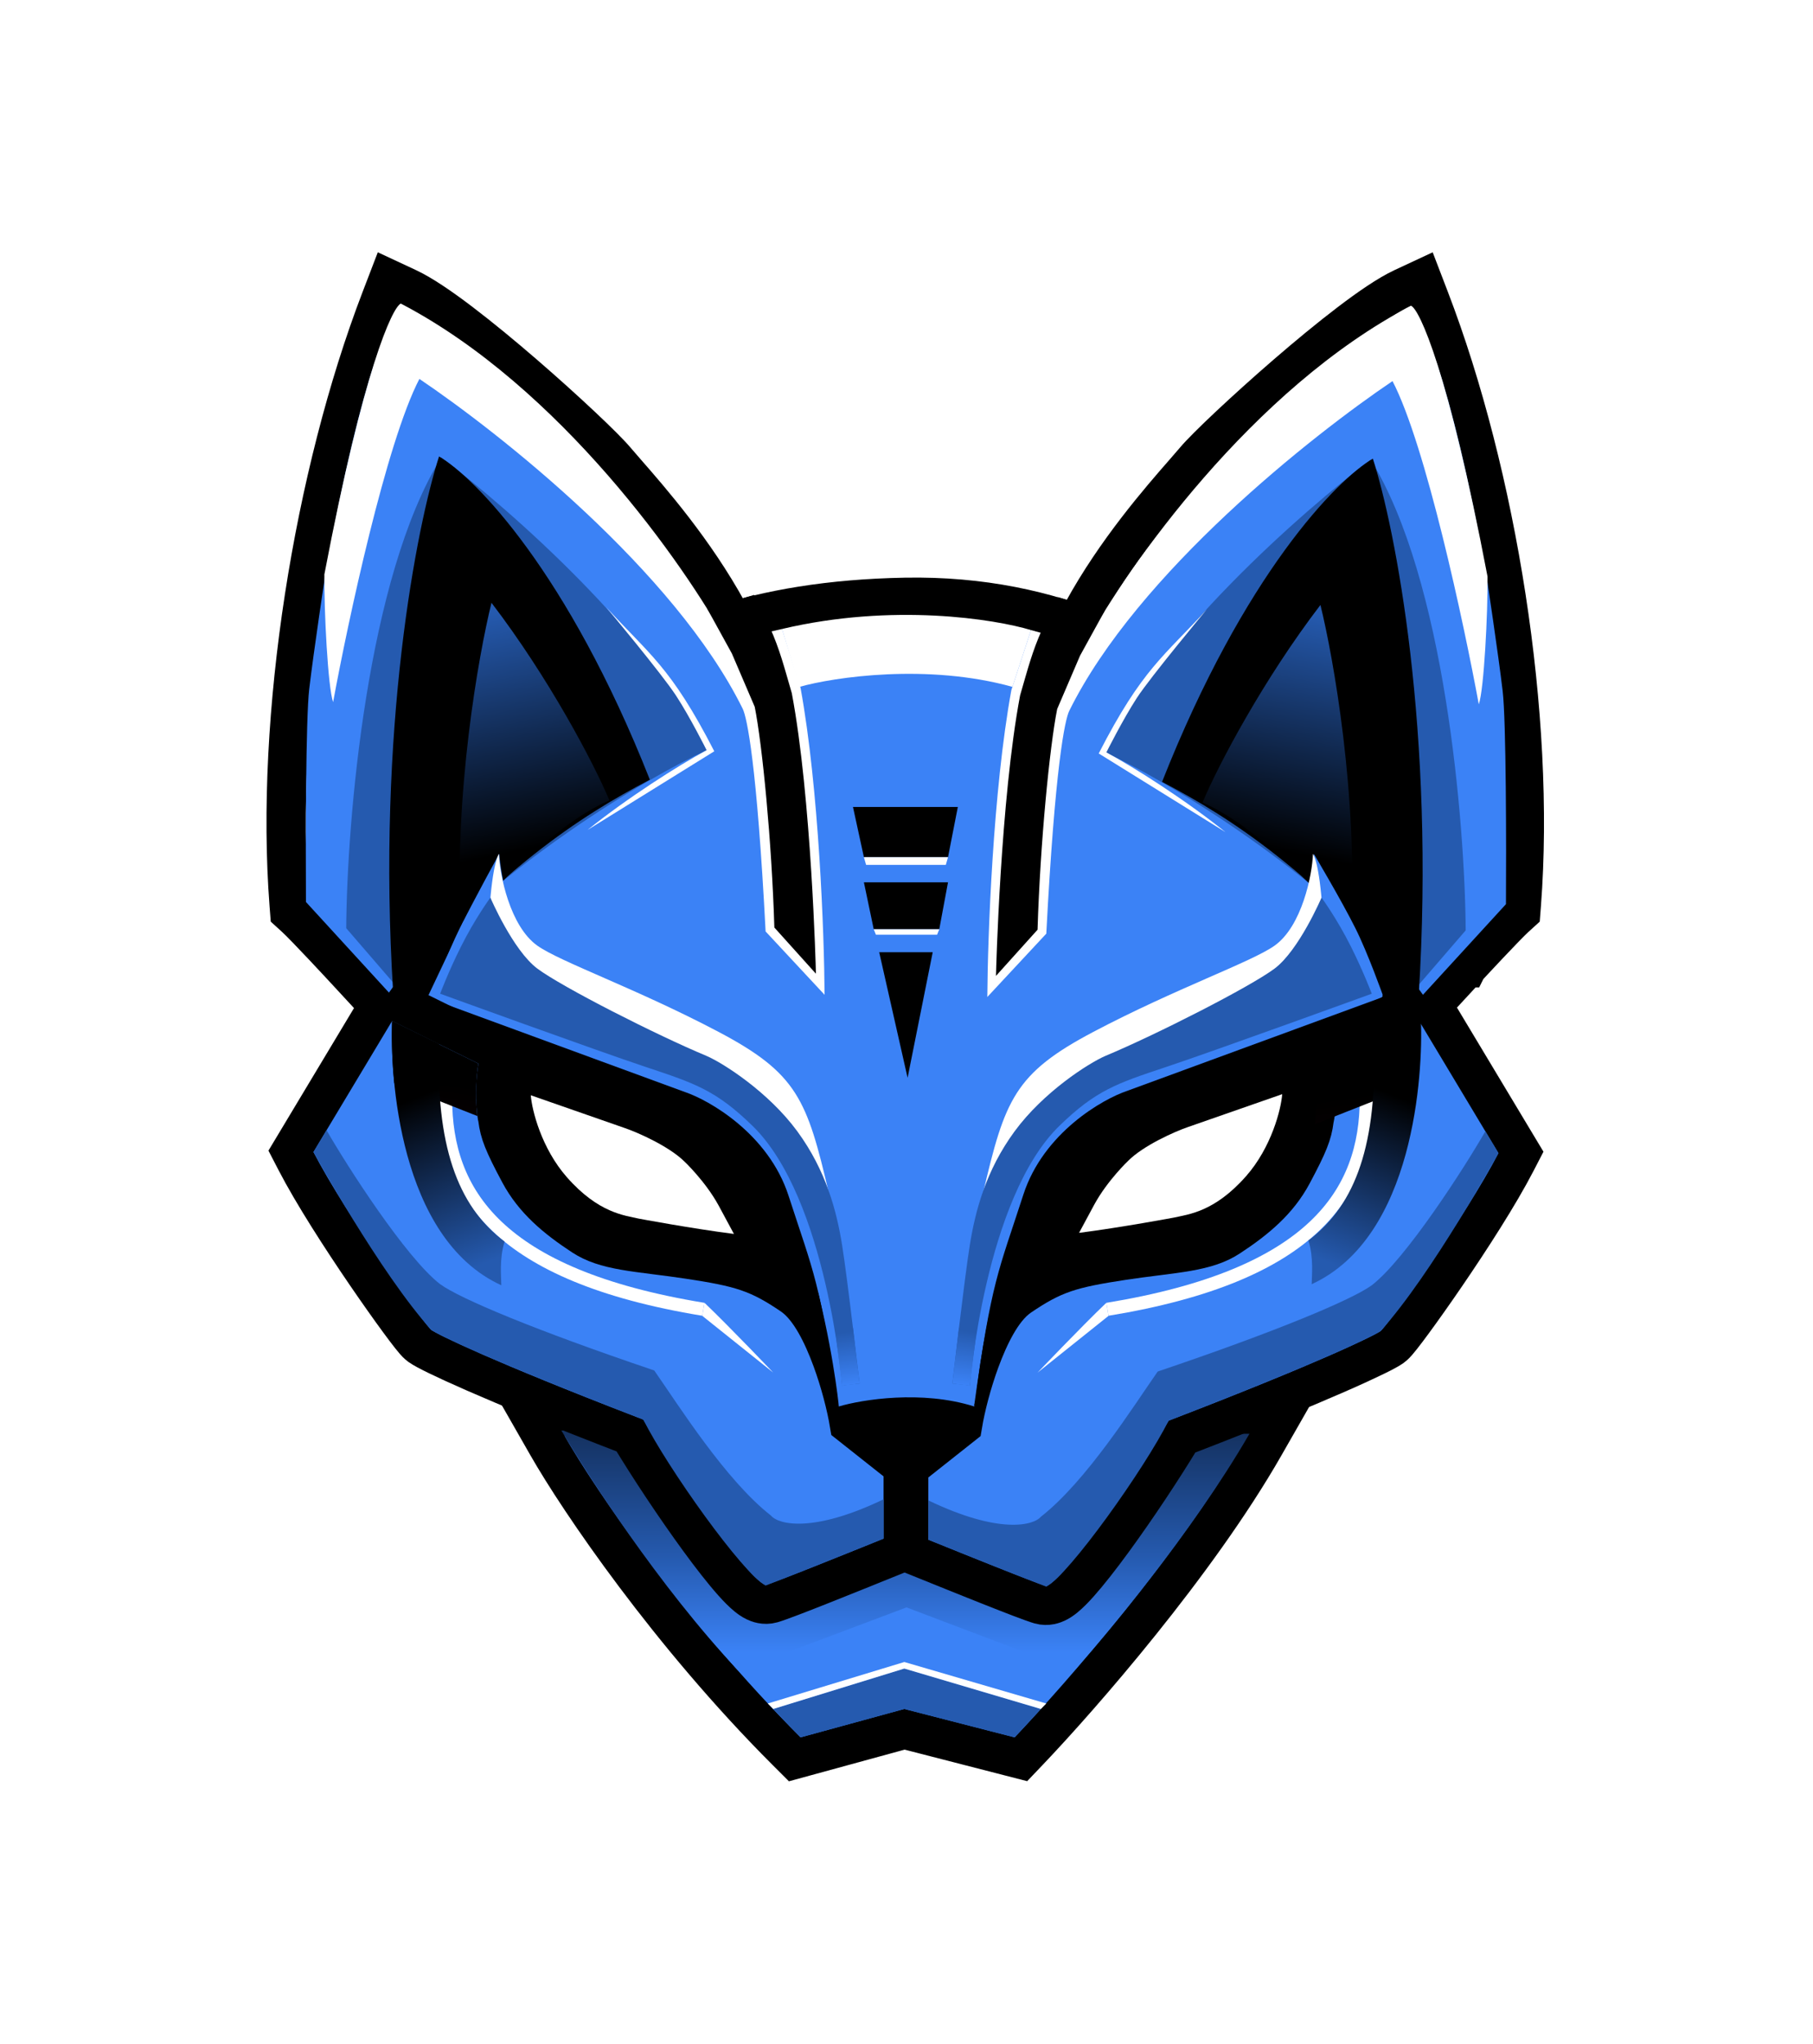
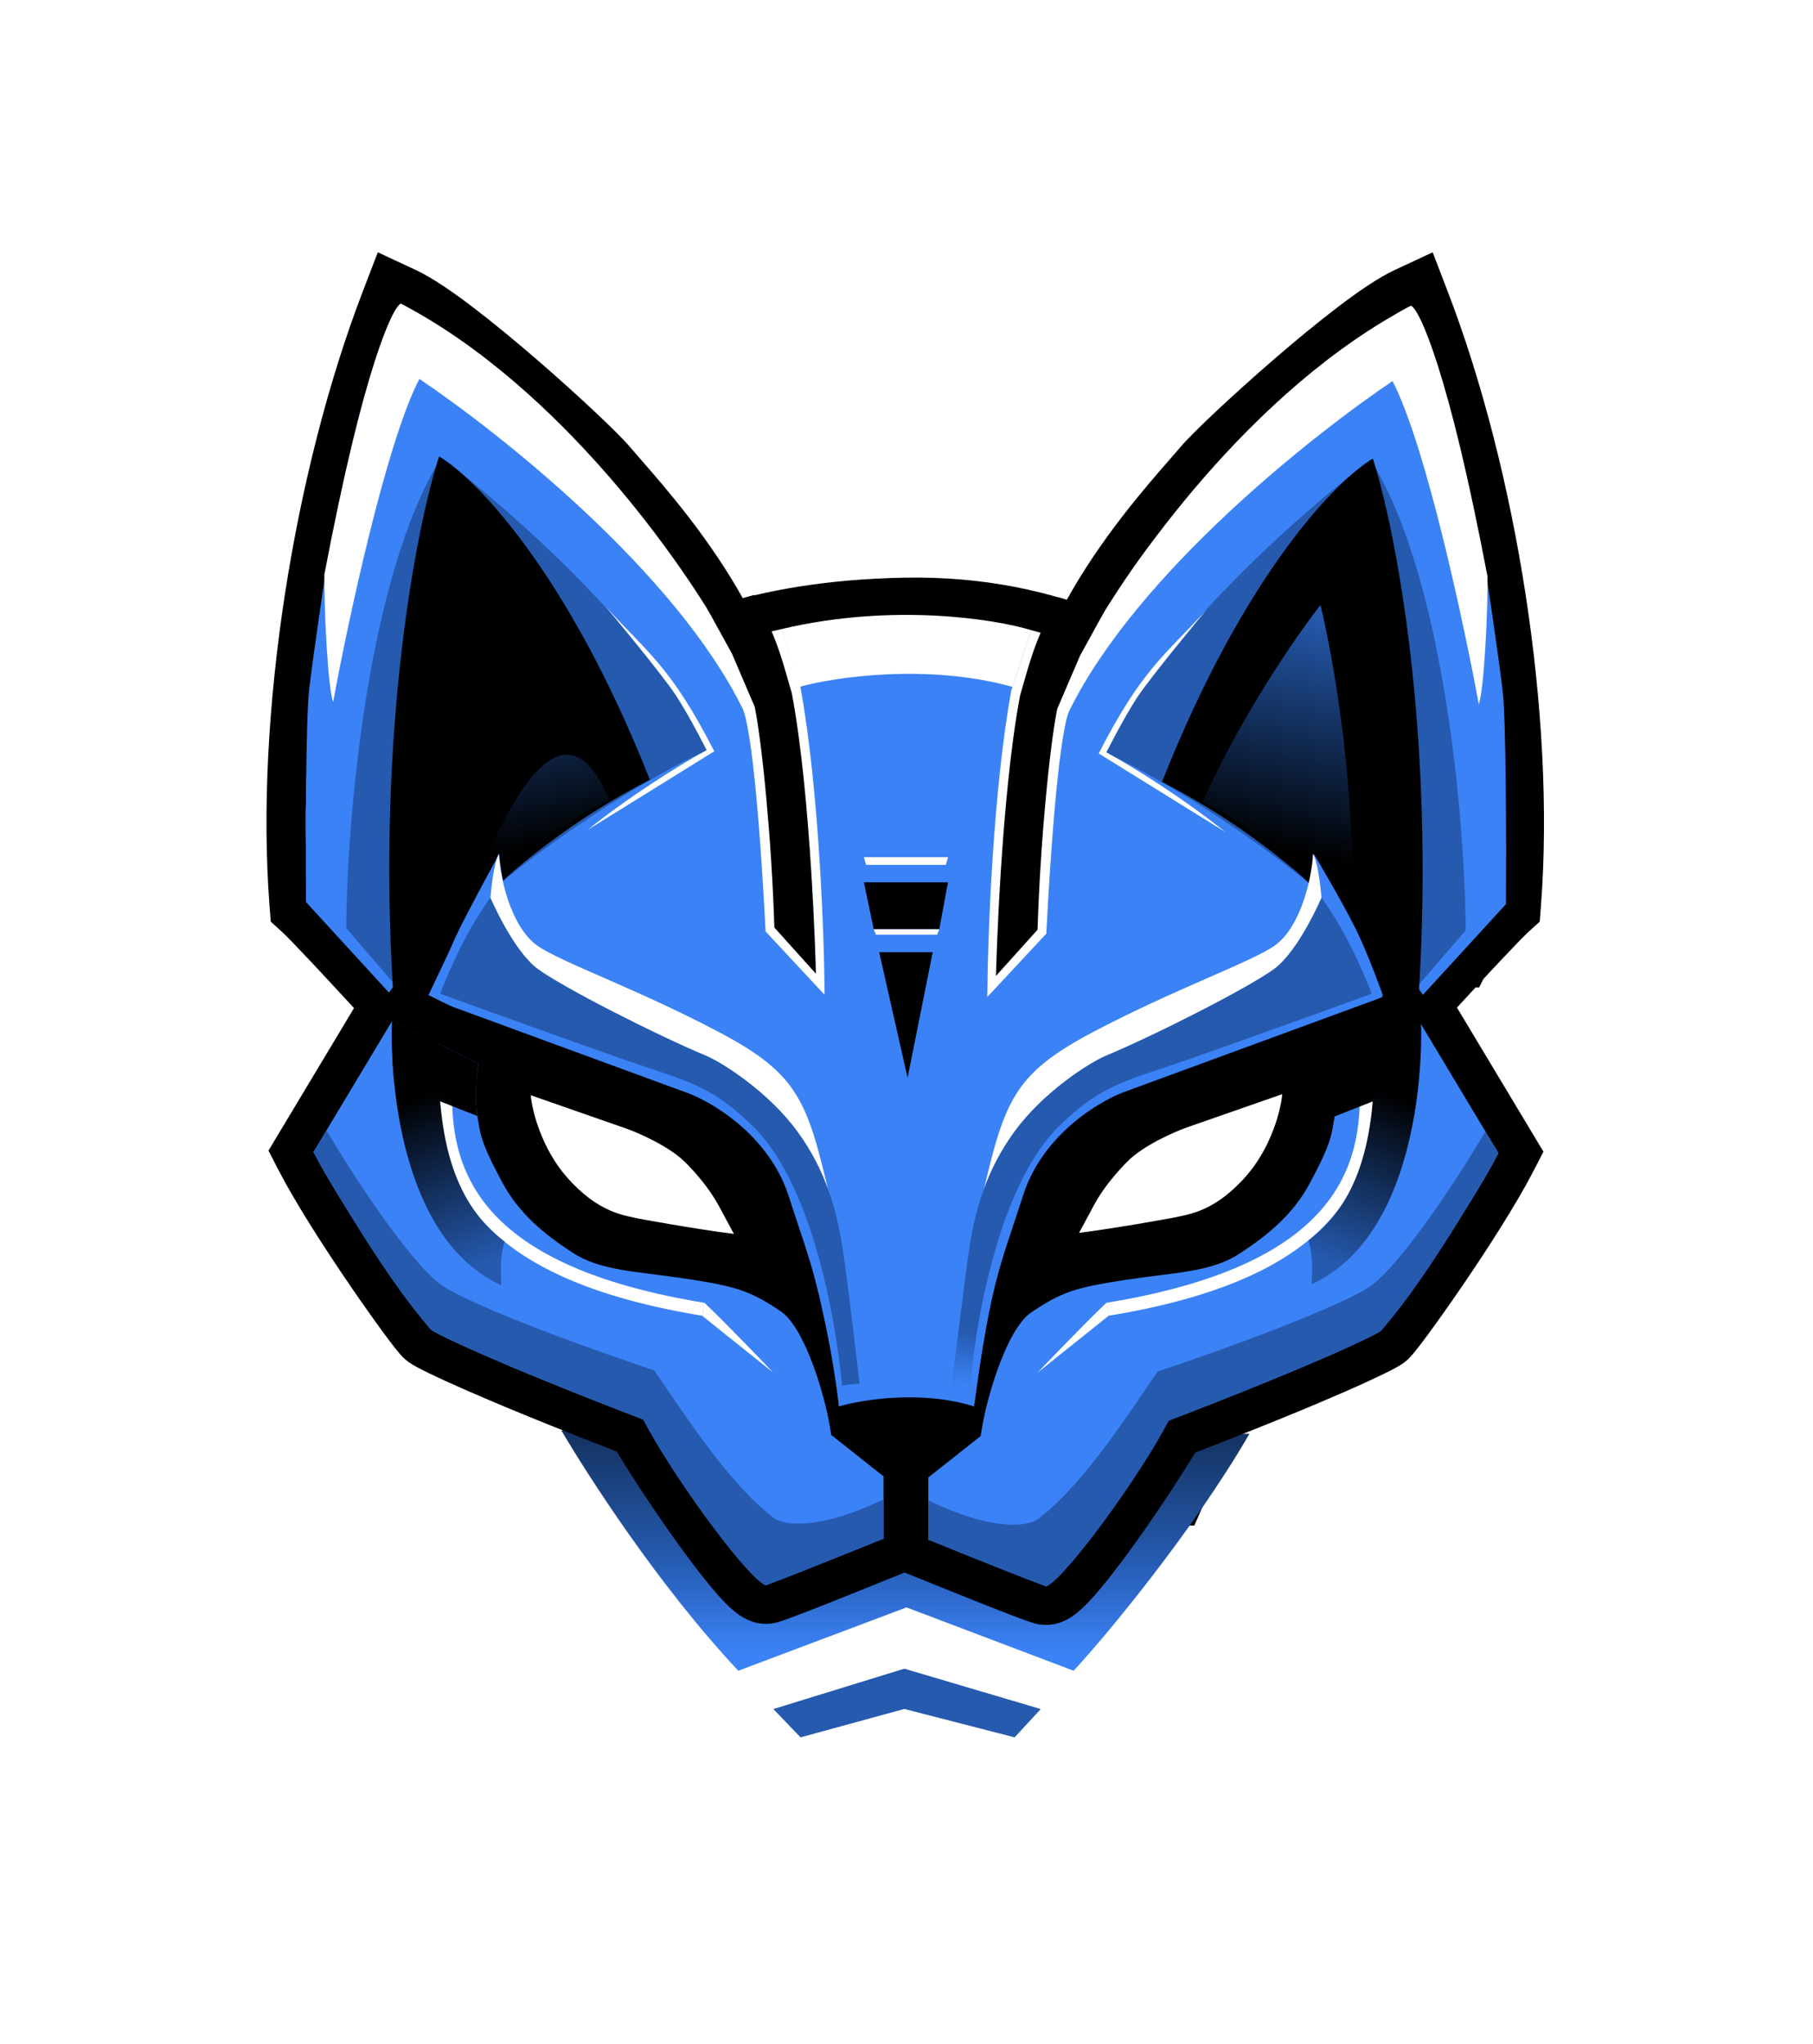
<svg xmlns="http://www.w3.org/2000/svg" width="830" height="936" viewBox="0 0 830 936" fill="none">
  <path d="M187.865 452.15L185.947 456.202L188.026 460.174L305.526 684.673L308.052 689.5H313.5H535H540.891L543.248 684.101L641.248 459.601L642.845 455.943L641.206 452.305L611.871 387.171C611.866 387.158 611.862 387.147 611.858 387.138L611.856 387.132C611.74 386.838 611.621 386.574 611.55 386.419C611.384 386.06 611.175 385.633 610.936 385.167C610.451 384.216 609.747 382.904 608.823 381.289C606.971 378.052 604.192 373.519 600.435 368.128C592.928 357.356 581.452 343.067 565.593 328.859C533.797 300.375 484.326 272.201 414.333 273.502C345.468 274.782 301.365 293.102 271.882 316.657C243.564 339.281 229.543 366.164 220.015 384.433C219.679 385.077 219.349 385.71 219.024 386.331L218.941 386.489L218.865 386.65L187.865 452.15Z" fill="#3B82F6" stroke="black" stroke-width="18" />
-   <path d="M360.136 801.864L363.833 805.561L368.876 804.181L414.071 791.812L462.256 804.216L467.373 805.533L471.017 801.707C494.501 777.049 547.867 716.122 578.814 661.965L588.132 645.659L569.585 648.612L414.007 673.386L259.929 648.614L241.35 645.627L250.686 661.965C265.03 687.067 306.3 748.028 360.136 801.864Z" fill="#3B82F6" stroke="black" stroke-width="18" stroke-miterlimit="16" />
  <path d="M414 764L354 782.5L366.5 795.5L414 782.5L464.5 795.5L476.5 782.5L414 764Z" fill="#255AAF" />
  <path d="M354 782.5L351.5 780L414 761L479 780L476.5 782.5L414 764L354 782.5Z" fill="white" />
  <path d="M338 765C301.2 725.8 268.667 674.833 257 655L572 656.5C546 701.5 504.667 751 491.5 765L415 736L338 765Z" fill="url(#paint0_linear_0_1)" />
  <path d="M135.783 522.87L133.199 527.175L135.506 531.635C143.273 546.651 156.337 566.905 167.644 583.453C173.331 591.774 178.647 599.267 182.74 604.832C184.782 607.608 186.552 609.95 187.929 611.693C188.613 612.558 189.249 613.338 189.801 613.974C189.813 613.988 189.828 614.005 189.843 614.023C190.175 614.407 191.129 615.51 192.269 616.324C193.699 617.345 196.524 618.828 200.194 620.615C204.168 622.55 209.852 625.18 217.566 628.557C232.563 635.123 255.351 644.565 288.371 657.285C297.174 671.883 309.218 690.033 319.944 704.72C325.627 712.501 331.074 719.496 335.555 724.518C337.761 726.991 339.967 729.252 342.005 730.908C343.001 731.719 344.275 732.648 345.731 733.349C346.885 733.905 349.881 735.18 353.473 734.154C356.829 733.195 366.863 729.285 377.298 725.139C387.032 721.271 397.797 716.918 405.552 713.782C406.36 713.456 407.135 713.142 407.873 712.844L413.5 710.569V704.5V676V671.646L410.086 668.944L388.884 652.158C387.474 643.68 384.622 632.646 380.899 622.5C378.741 616.619 376.203 610.792 373.345 605.807C370.606 601.031 367.066 596.115 362.554 593.053C355.233 588.085 349.351 584.721 342.022 582.229C334.928 579.817 326.824 578.348 315.354 576.602C310 575.788 305.018 575.159 300.473 574.585C300.021 574.528 299.573 574.471 299.13 574.415C294.173 573.787 289.818 573.218 285.814 572.512C277.836 571.104 271.956 569.257 266.925 565.967C254.4 557.778 244.381 549.285 237.933 537.25C230.477 523.332 228.708 518.6 227.931 512.384L227.869 511.895L227.764 511.454C227.764 511.453 227.764 511.453 227.764 511.453C227.758 511.426 227.744 511.36 227.724 511.258C227.683 511.052 227.616 510.697 227.538 510.203C227.381 509.213 227.179 507.668 227.042 505.643C226.768 501.591 226.759 495.642 227.892 488.389L228.913 481.857L222.984 478.93L183.484 459.43L176.049 455.759L171.783 462.87L135.783 522.87Z" fill="#3B82F6" stroke="black" stroke-width="18" stroke-miterlimit="16" />
  <path d="M404.5 704.5V686.5C372.1 702.1 356.333 698 353 694C332.2 677.757 310.833 643.732 299.5 627.5C245.1 609.1 210.667 594.667 201.5 588C185.9 576 158.833 533.833 149.5 517.5L143.5 527.5C143.5 527.5 174 583 197.5 609C217.5 620.5 294.5 650 294.5 650C305.5 672 340 720.5 350.5 726C362.5 721.5 404.5 704.5 404.5 704.5Z" fill="#255AAF" />
  <path d="M693.717 523.37L696.301 527.675L693.994 532.135C686.227 547.151 673.163 567.405 661.856 583.953C656.169 592.274 650.853 599.767 646.76 605.332C644.718 608.108 642.948 610.45 641.571 612.193C640.887 613.058 640.251 613.838 639.699 614.474C639.687 614.488 639.672 614.505 639.657 614.523C639.325 614.907 638.371 616.01 637.231 616.824C635.801 617.845 632.976 619.328 629.306 621.115C625.332 623.05 619.648 625.68 611.934 629.057C596.937 635.623 574.149 645.065 541.129 657.785C532.326 672.383 520.282 690.533 509.556 705.22C503.873 713.001 498.426 719.996 493.945 725.018C491.739 727.491 489.533 729.752 487.495 731.408C486.499 732.219 485.225 733.148 483.769 733.849C482.615 734.405 479.619 735.68 476.027 734.654C472.671 733.695 462.637 729.785 452.202 725.639C442.468 721.771 431.703 717.418 423.948 714.282C423.14 713.956 422.365 713.642 421.627 713.344L416 711.069V705V676.5V672.146L419.414 669.444L440.616 652.658C442.026 644.18 444.878 633.146 448.601 623C450.759 617.119 453.297 611.292 456.155 606.307C458.894 601.531 462.434 596.615 466.946 593.553C474.267 588.585 480.149 585.221 487.478 582.729C494.572 580.317 502.676 578.848 514.146 577.102C519.5 576.288 524.482 575.659 529.027 575.085C529.479 575.028 529.927 574.971 530.37 574.915C535.327 574.287 539.682 573.718 543.686 573.012C551.664 571.604 557.544 569.757 562.575 566.467C575.1 558.278 585.119 549.785 591.567 537.75C599.023 523.832 600.792 519.1 601.569 512.884L601.637 512.344L601.757 511.863C601.763 511.839 601.775 511.785 601.792 511.703C601.83 511.519 601.895 511.191 601.971 510.727C602.124 509.798 602.324 508.328 602.459 506.377C602.73 502.473 602.743 496.653 601.608 489.389L600.598 482.926L606.434 479.971L645.934 459.971L653.408 456.187L657.717 463.37L693.717 523.37ZM601.755 511.872C601.753 511.881 601.753 511.881 601.755 511.871L601.755 511.872Z" fill="#3B82F6" stroke="black" stroke-width="18" stroke-miterlimit="16" />
  <path d="M425 705V687C457.4 702.6 473.167 698.5 476.5 694.5C497.3 678.257 518.667 644.232 530 628C584.4 609.6 618.833 595.167 628 588.5C643.6 576.5 670.667 534.333 680 518L686 528C686 528 655.5 583.5 632 609.5C612 621 535 650.5 535 650.5C524 672.5 489.5 721 479 726.5C467 722 425 705 425 705Z" fill="#255AAF" />
  <path d="M446 644C420 634.8 394.167 640.167 384.5 644V657.5L415 670L446 657.5V644Z" fill="black" />
  <path d="M446 644C422 636.4 394.667 640.833 384 644C384 641.5 371 527 327 508H503.5C463.5 525.5 450 605.167 446 644Z" fill="#3B82F6" />
  <path d="M463.5 314.5C424.7 303.7 382 310 366 314.5L358 288C408.8 276 455.5 283.5 472 288.5L463.5 314.5Z" fill="white" />
  <path d="M495.604 280.182L492.271 286.275L497.321 291.044L658.821 443.544L665.435 449.789L671.609 443.109L665 437C671.609 443.109 671.609 443.109 671.609 443.109L671.61 443.108L671.612 443.106L671.621 443.096L671.657 443.057L671.803 442.899C671.931 442.761 672.121 442.556 672.364 442.294C672.85 441.769 673.552 441.014 674.409 440.093C676.124 438.251 678.46 435.749 680.947 433.111C686.057 427.691 691.407 422.116 693.562 420.152L696.2 417.748L696.474 414.19C703.083 328.262 685.345 217.428 654.403 136.776L650.944 127.761L642.194 131.844C635.614 134.915 626.934 140.884 617.92 147.745C608.73 154.74 598.607 163.119 588.979 171.441C569.962 187.882 552.042 204.829 547.104 210.716C545.823 212.244 544.152 214.156 542.177 216.416C531.223 228.953 510.899 252.212 495.604 280.182Z" stroke="black" stroke-width="18" />
  <path d="M542.437 230C511.237 267.2 490.437 307.333 483.437 324C483.437 324 484.937 331.5 502.937 346C586.937 385.5 637.104 435 651.437 455.5L689.437 414C689.604 387.333 689.537 330.1 687.937 316.5C685.937 299.5 680.437 263 680.437 263C663.237 168.2 649.937 144 645.437 141C622.937 151.5 573.637 192.8 542.437 230Z" fill="#3B82F6" />
  <path d="M681 264C663 169.6 649.833 141.667 646 140C573.2 178 516 259.667 496.5 295.5L484.5 292L472 288.5L463 316C454.6 362 452.166 428.833 452 456.5L479 427.5C483 350.7 487.525 329.5 489.5 325.5C520.7 262.3 601.166 199 637.5 174.5C652.7 203.7 670.166 285.333 677 322.5C679.4 315.7 681.166 280.5 681 264Z" fill="white" />
  <path d="M506 344.5C528.4 293.7 596.333 234 627.5 210.5C661.5 265.3 670.666 377 671 426L649 451.5C600.2 396.3 533.333 357.167 506 344.5Z" fill="#255AAF" />
  <path d="M649.5 455.5C657.1 334.7 638.666 241.5 628.5 210C612 219.667 569.6 262.8 532 358C564.5 375 601.5 399.5 649.5 455.5Z" fill="black" />
  <path d="M618.5 424C621.7 364.8 610.5 301.333 604.5 277C578.5 311 557.833 350 550.5 367.5C575.3 377.9 606 411 618.5 424Z" fill="url(#paint1_linear_0_1)" />
  <path d="M474.5 425.5C475.7 386.3 480 342 483.5 324.5L494 300L505 280L484.5 274L477.5 288.5C473 298.5 471 306.5 467.5 318.5C458.5 366 456.5 445.5 456.5 445.5L474.5 425.5Z" fill="black" stroke="black" />
  <path d="M333.245 280.182L336.578 286.275L331.528 291.044L170.028 443.544L163.414 449.789L157.24 443.109L163.849 437C157.24 443.109 157.24 443.109 157.24 443.109L157.239 443.108L157.237 443.106L157.228 443.096L157.192 443.057L157.046 442.899C156.918 442.761 156.728 442.556 156.485 442.294C155.999 441.769 155.297 441.014 154.44 440.093C152.725 438.251 150.389 435.749 147.902 433.111C142.792 427.691 137.442 422.116 135.287 420.152L132.649 417.748L132.375 414.19C125.766 328.262 143.504 217.428 174.446 136.776L177.905 127.761L186.655 131.844C193.235 134.915 201.915 140.884 210.929 147.745C220.119 154.74 230.242 163.119 239.87 171.441C258.887 187.882 276.807 204.829 281.745 210.716C283.026 212.244 284.697 214.156 286.672 216.416C297.626 228.953 317.95 252.212 333.245 280.182Z" stroke="black" stroke-width="18" />
  <path d="M287.062 229C318.262 266.2 339.062 306.333 346.062 323C346.062 323 344.562 330.5 326.562 345C242.562 384.5 192.396 434 178.062 454.5L140.062 413C139.896 386.333 139.962 329.1 141.562 315.5C143.562 298.5 149.062 262 149.062 262C166.262 167.2 179.562 143 184.062 140C206.562 150.5 255.862 191.8 287.062 229Z" fill="#3B82F6" />
  <path d="M148.5 263C166.5 168.6 179.667 140.667 183.5 139C256.3 177 313.5 258.667 333 294.5L345 291L358 288L366.5 315C374.9 361 377.333 427.833 377.5 455.5L350.5 426.5C346.5 349.7 341.975 328.5 340 324.5C308.8 261.3 228.333 198 192 173.5C176.8 202.7 159.333 284.333 152.5 321.5C150.1 314.7 148.333 279.5 148.5 263Z" fill="white" />
  <path d="M323.5 343.5C301.1 292.7 233.167 233 202 209.5C168 264.3 158.833 376 158.5 425L180.5 450.5C229.3 395.3 296.167 356.167 323.5 343.5Z" fill="#255AAF" />
  <path d="M180 454.5C172.4 333.7 190.833 240.5 201 209C217.5 218.667 259.9 261.8 297.5 357C265 374 228 398.5 180 454.5Z" fill="black" />
-   <path d="M211 423C207.8 363.8 219 300.333 225 276C251 310 271.667 349 279 366.5C254.2 376.9 223.5 410 211 423Z" fill="url(#paint2_linear_0_1)" />
+   <path d="M211 423C251 310 271.667 349 279 366.5C254.2 376.9 223.5 410 211 423Z" fill="url(#paint2_linear_0_1)" />
  <path d="M355 424.5C353.8 385.3 349.5 341 346 323.5L335.5 299L324.5 279L345 273L352 287.5C356.5 297.5 358.5 305.5 362 317.5C371 365 373 444.5 373 444.5L355 424.5Z" fill="black" stroke="black" />
  <path d="M625.5 503C625.5 546 601.5 584 507 599.5" stroke="white" stroke-width="6" />
  <path d="M475 628.5C475 628.5 494.5 608 506.5 596.5L507.5 602.5L475 628.5Z" fill="white" />
  <path d="M630.5 503.5L592.5 518.5C594 505.5 592 494.5 592 494.5L631.5 475C631.5 475 632 489.5 630.5 503.5Z" fill="url(#paint3_linear_0_1)" />
  <path d="M484.5 522C453 563.5 446.5 643 446.5 643C442.932 642.218 439.424 641.587 436 641.087C436 641.087 444 567.5 446.5 552L446.528 551.827C449.017 536.392 451.349 521.933 464.5 504C477.7 486 496.333 474.833 504 471.5C526.833 462 575.3 440.9 586.5 432.5C597.7 424.1 600.5 401.333 601.5 391C601.5 391 614 412 620.5 425C626.29 436.581 633 455.5 633 455.5C633 455.5 582.5 479 546.5 488.5C510.5 498 490.667 514.333 484.5 522Z" fill="#3B82F6" />
  <path d="M583.5 433C596.06 424.068 600.749 400.53 601.075 391C601.075 391 604.033 394.425 605.5 418C606.967 441.575 541.059 461.273 504.263 493.827C481.764 513.732 450 546.5 450 546.5C460 503.5 464.5 491.5 500.5 472.5C538.073 452.67 573 440.467 583.5 433Z" fill="white" />
  <path d="M485 515.5C450.85 548.759 444 634.5 444 634.5C440.432 633.718 439.424 634 436 633.5C436 633.5 441.5 585.5 444 570C446.5 554.5 451.3 536 464.5 518C477.7 500 498.333 486.833 506 483.5C528.833 474 572.3 451.9 583.5 443.5C594.7 435.1 605 411 605 411C605 411 612 420.5 618.5 433.5C624.29 445.081 628 455 628 455C628 455 556.5 481 534 488.5L533.351 488.716C511.312 496.062 501.654 499.28 485 515.5Z" fill="#255AAF" />
  <path d="M439 608L447 610L444 634.5L436 633.5L439 608Z" fill="url(#paint4_linear_0_1)" />
  <path d="M516 499.5L634.5 456L636.5 471L603.5 485.5L601.5 525L553.5 574L466 590.5L450 643.5H446C454 586 457 582.5 468.5 547C477.7 518.6 505 503.167 516 499.5Z" fill="black" />
  <g filter="url(#filter0_d_0_1)">
    <path d="M544 516L587 501C586.5 507.833 582.1 525.3 570.5 538.5C556 555 544 556 537.5 557.5C537.5 557.5 513.5 562 494 564.5L501 551.5C507 540.5 516.5 531.5 516.5 531.5C523.5 524.5 537.667 518.167 544 516Z" fill="white">
      <animate attributeName="fill-opacity" values="0.6;1;0.6" dur="3s" repeatCount="indefinite" />
    </path>
  </g>
  <path d="M503 345C523 306 533 300.5 552.5 279C552.5 279 526.904 309.676 520.5 319.5C514.096 329.324 506.5 344.5 506.5 344.5C519.5 351.5 543 366.5 561 381L503 345Z" fill="white" />
  <path d="M600.5 588C647.5 566.5 651.5 491.333 650.5 467L629 477.5C630.5 523 621 551.5 599 568C601.5 576 600.5 584.5 600.5 588Z" fill="url(#paint5_linear_0_1)" />
  <path d="M204 503C204 546 227.5 584 322 599.5" stroke="white" stroke-width="6" />
  <path d="M354 628.5C354 628.5 334.5 608 322.5 596.5L321.5 602.5L354 628.5Z" fill="white" />
  <path d="M180.5 496L218.5 511C217 498 219 487 219 487L179.5 467.5C179.5 467.5 179 482 180.5 496Z" fill="url(#paint6_linear_0_1)" />
  <path d="M346.5 522C378 563.5 384.5 643 384.5 643C388.068 642.218 391.576 641.587 395 641.087C395 641.087 387 567.5 384.5 552L384.472 551.827C381.983 536.392 379.651 521.933 366.5 504C353.3 486 334.667 474.833 327 471.5C304.167 462 255.7 440.9 244.5 432.5C233.3 424.1 229.5 401.333 228.5 391C228.5 391 217 412 210.5 425C204.71 436.581 198 455.5 198 455.5C198 455.5 248.5 479 284.5 488.5C320.5 498 340.333 514.333 346.5 522Z" fill="#3B82F6" />
  <path d="M246 433C233.44 424.068 228.751 400.53 228.425 391C228.425 391 225.467 394.425 224 418C222.533 441.575 288.441 461.273 325.237 493.827C347.736 513.732 379.5 546.5 379.5 546.5C369.5 503.5 365 491.5 329 472.5C291.427 452.67 256.5 440.467 246 433Z" fill="white" />
  <path d="M344.5 515.5C378.65 548.759 385.5 634.5 385.5 634.5C389.068 633.718 390.076 634 393.5 633.5C393.5 633.5 388 585.5 385.5 570C383 554.5 378.2 536 365 518C351.8 500 331.167 486.833 323.5 483.5C300.667 474 257.2 451.9 246 443.5C234.8 435.1 224.5 411 224.5 411C224.5 411 217.5 420.5 211 433.5C205.21 445.081 201.5 455 201.5 455C201.5 455 273 481 295.5 488.5L296.149 488.716C318.188 496.062 327.846 499.28 344.5 515.5Z" fill="#255AAF" />
-   <path d="M390.5 608L382.5 610L385.5 634.5L393.5 633.5L390.5 608Z" fill="url(#paint7_linear_0_1)" />
  <path d="M313.5 500L195 456.5L193 471.5L226 486L228 525.5L276 574.5L363.5 591L379.5 644H383.5C375.5 586.5 372.5 583 361 547.5C351.8 519.1 324.5 503.667 313.5 500Z" fill="black" />
  <g filter="url(#filter1_d_0_1)">
    <path d="M286 516.5L243 501.5C243.5 508.333 247.9 525.8 259.5 539C274 555.5 286 556.5 292.5 558C292.5 558 316.5 562.5 336 565L329 552C323 541 313.5 532 313.5 532C306.5 525 292.333 518.667 286 516.5Z" fill="white">
      <animate attributeName="fill-opacity" values="0.6;1;0.6" dur="3s" repeatCount="indefinite" />
    </path>
  </g>
  <path d="M327 344C307 305 297 299.5 277.5 278C277.5 278 303.096 308.676 309.5 318.5C315.904 328.324 323.5 343.5 323.5 343.5C310.5 350.5 287 365.5 269 380L327 344Z" fill="white" />
  <path d="M229.5 588.5C182.5 567 178.5 491.833 179.5 467.5L201 478C199.5 523.5 209 552 231 568.5C228.5 576.5 229.5 585 229.5 588.5Z" fill="url(#paint8_linear_0_1)" />
-   <path d="M395.5 392.5L390.5 369.5H438.5L434 392.5H395.5Z" fill="black" />
  <path d="M400 425.5L395.5 404H434L430 425.5H400Z" fill="black" />
  <path d="M427 436H402.5L415.5 493.5L427 436Z" fill="black" />
  <path d="M396.5 396L395.5 392.5H434L433 396H396.5Z" fill="white" />
  <path d="M401 428L400 425.5H430L429 428H401Z" fill="white" />
  <defs>
    <filter id="filter0_d_0_1" x="458" y="465" width="165" height="135.5" filterUnits="userSpaceOnUse" color-interpolation-filters="sRGB">
      <feFlood flood-opacity="0" result="BackgroundImageFix" />
      <feColorMatrix in="SourceAlpha" type="matrix" values="0 0 0 0 0 0 0 0 0 0 0 0 0 0 0 0 0 0 127 0" result="hardAlpha" />
      <feOffset />
      <feGaussianBlur stdDeviation="18" />
      <feComposite in2="hardAlpha" operator="out" />
      <feColorMatrix type="matrix" values="0 0 0 0 1 0 0 0 0 1 0 0 0 0 1 0 0 0 0.5 0">
        <animate attributeName="values" values="0 0 0 0 1 0 0 0 0 1 0 0 0 0 1 0 0 0 0 0;                 0 0 0 0 1 0 0 0 0 1 0 0 0 0 1 0 0 0 0.5 0;                 0 0 0 0 1 0 0 0 0 1 0 0 0 0 1 0 0 0 0 0" dur="3s" repeatCount="indefinite" calcMode="spline" keyTimes="0;0.6;1" keySplines="0.4 0 0.2 1; 0.4 0 0.2 1" />
      </feColorMatrix>
      <feBlend mode="normal" in2="BackgroundImageFix" result="effect1_dropShadow_0_1" />
      <feBlend mode="normal" in="SourceGraphic" in2="effect1_dropShadow_0_1" result="shape" />
    </filter>
    <filter id="filter1_d_0_1" x="207" y="465.5" width="165" height="135.5" filterUnits="userSpaceOnUse" color-interpolation-filters="sRGB">
      <feFlood flood-opacity="0" result="BackgroundImageFix" />
      <feColorMatrix in="SourceAlpha" type="matrix" values="0 0 0 0 0 0 0 0 0 0 0 0 0 0 0 0 0 0 127 0" result="hardAlpha" />
      <feOffset />
      <feGaussianBlur stdDeviation="18" />
      <feComposite in2="hardAlpha" operator="out" />
      <feColorMatrix type="matrix" values="0 0 0 0 1 0 0 0 0 1 0 0 0 0 1 0 0 0 0.5 0">
        <animate attributeName="values" values="0 0 0 0 1 0 0 0 0 1 0 0 0 0 1 0 0 0 0 0;                 0 0 0 0 1 0 0 0 0 1 0 0 0 0 1 0 0 0 0.5 0;                 0 0 0 0 1 0 0 0 0 1 0 0 0 0 1 0 0 0 0 0" dur="3s" repeatCount="indefinite" calcMode="spline" keyTimes="0;0.6;1" keySplines="0.4 0 0.2 1; 0.4 0 0.2 1" />
      </feColorMatrix>
      <feBlend mode="normal" in2="BackgroundImageFix" result="effect1_dropShadow_0_1" />
      <feBlend mode="normal" in="SourceGraphic" in2="effect1_dropShadow_0_1" result="shape" />
    </filter>
    <linearGradient id="paint0_linear_0_1" x1="414" y1="586" x2="414" y2="756.5" gradientUnits="userSpaceOnUse">
      <stop />
      <stop offset="0.745" stop-color="#255AAF" />
      <stop offset="1" stop-color="#3B82F6" />
    </linearGradient>
    <linearGradient id="paint1_linear_0_1" x1="603.5" y1="281" x2="581.5" y2="388.5" gradientUnits="userSpaceOnUse">
      <stop stop-color="#255AAF" />
      <stop offset="1" />
    </linearGradient>
    <linearGradient id="paint2_linear_0_1" x1="226" y1="280" x2="248" y2="387.5" gradientUnits="userSpaceOnUse">
      <stop stop-color="#255AAF" />
      <stop offset="1" />
    </linearGradient>
    <linearGradient id="paint3_linear_0_1" x1="603" y1="504" x2="608.5" y2="543.5" gradientUnits="userSpaceOnUse">
      <stop />
      <stop offset="1" stop-color="#0F0103" />
    </linearGradient>
    <linearGradient id="paint4_linear_0_1" x1="443.5" y1="609.5" x2="440" y2="634" gradientUnits="userSpaceOnUse">
      <stop stop-color="#255AAF" />
      <stop offset="1" stop-color="#3B82F6" />
    </linearGradient>
    <linearGradient id="paint5_linear_0_1" x1="635.5" y1="493" x2="602" y2="575.5" gradientUnits="userSpaceOnUse">
      <stop offset="0.077" />
      <stop offset="1" stop-color="#255AAF" />
    </linearGradient>
    <linearGradient id="paint6_linear_0_1" x1="208" y1="496.5" x2="202.5" y2="536" gradientUnits="userSpaceOnUse">
      <stop />
      <stop offset="1" stop-color="#0F0103" />
    </linearGradient>
    <linearGradient id="paint7_linear_0_1" x1="386" y1="610" x2="389.5" y2="634" gradientUnits="userSpaceOnUse">
      <stop stop-color="#255AAF" />
      <stop offset="1" stop-color="#3B82F6" />
    </linearGradient>
    <linearGradient id="paint8_linear_0_1" x1="194.5" y1="493.5" x2="228" y2="576" gradientUnits="userSpaceOnUse">
      <stop offset="0.077" />
      <stop offset="1" stop-color="#255AAF" />
    </linearGradient>
  </defs>
</svg>